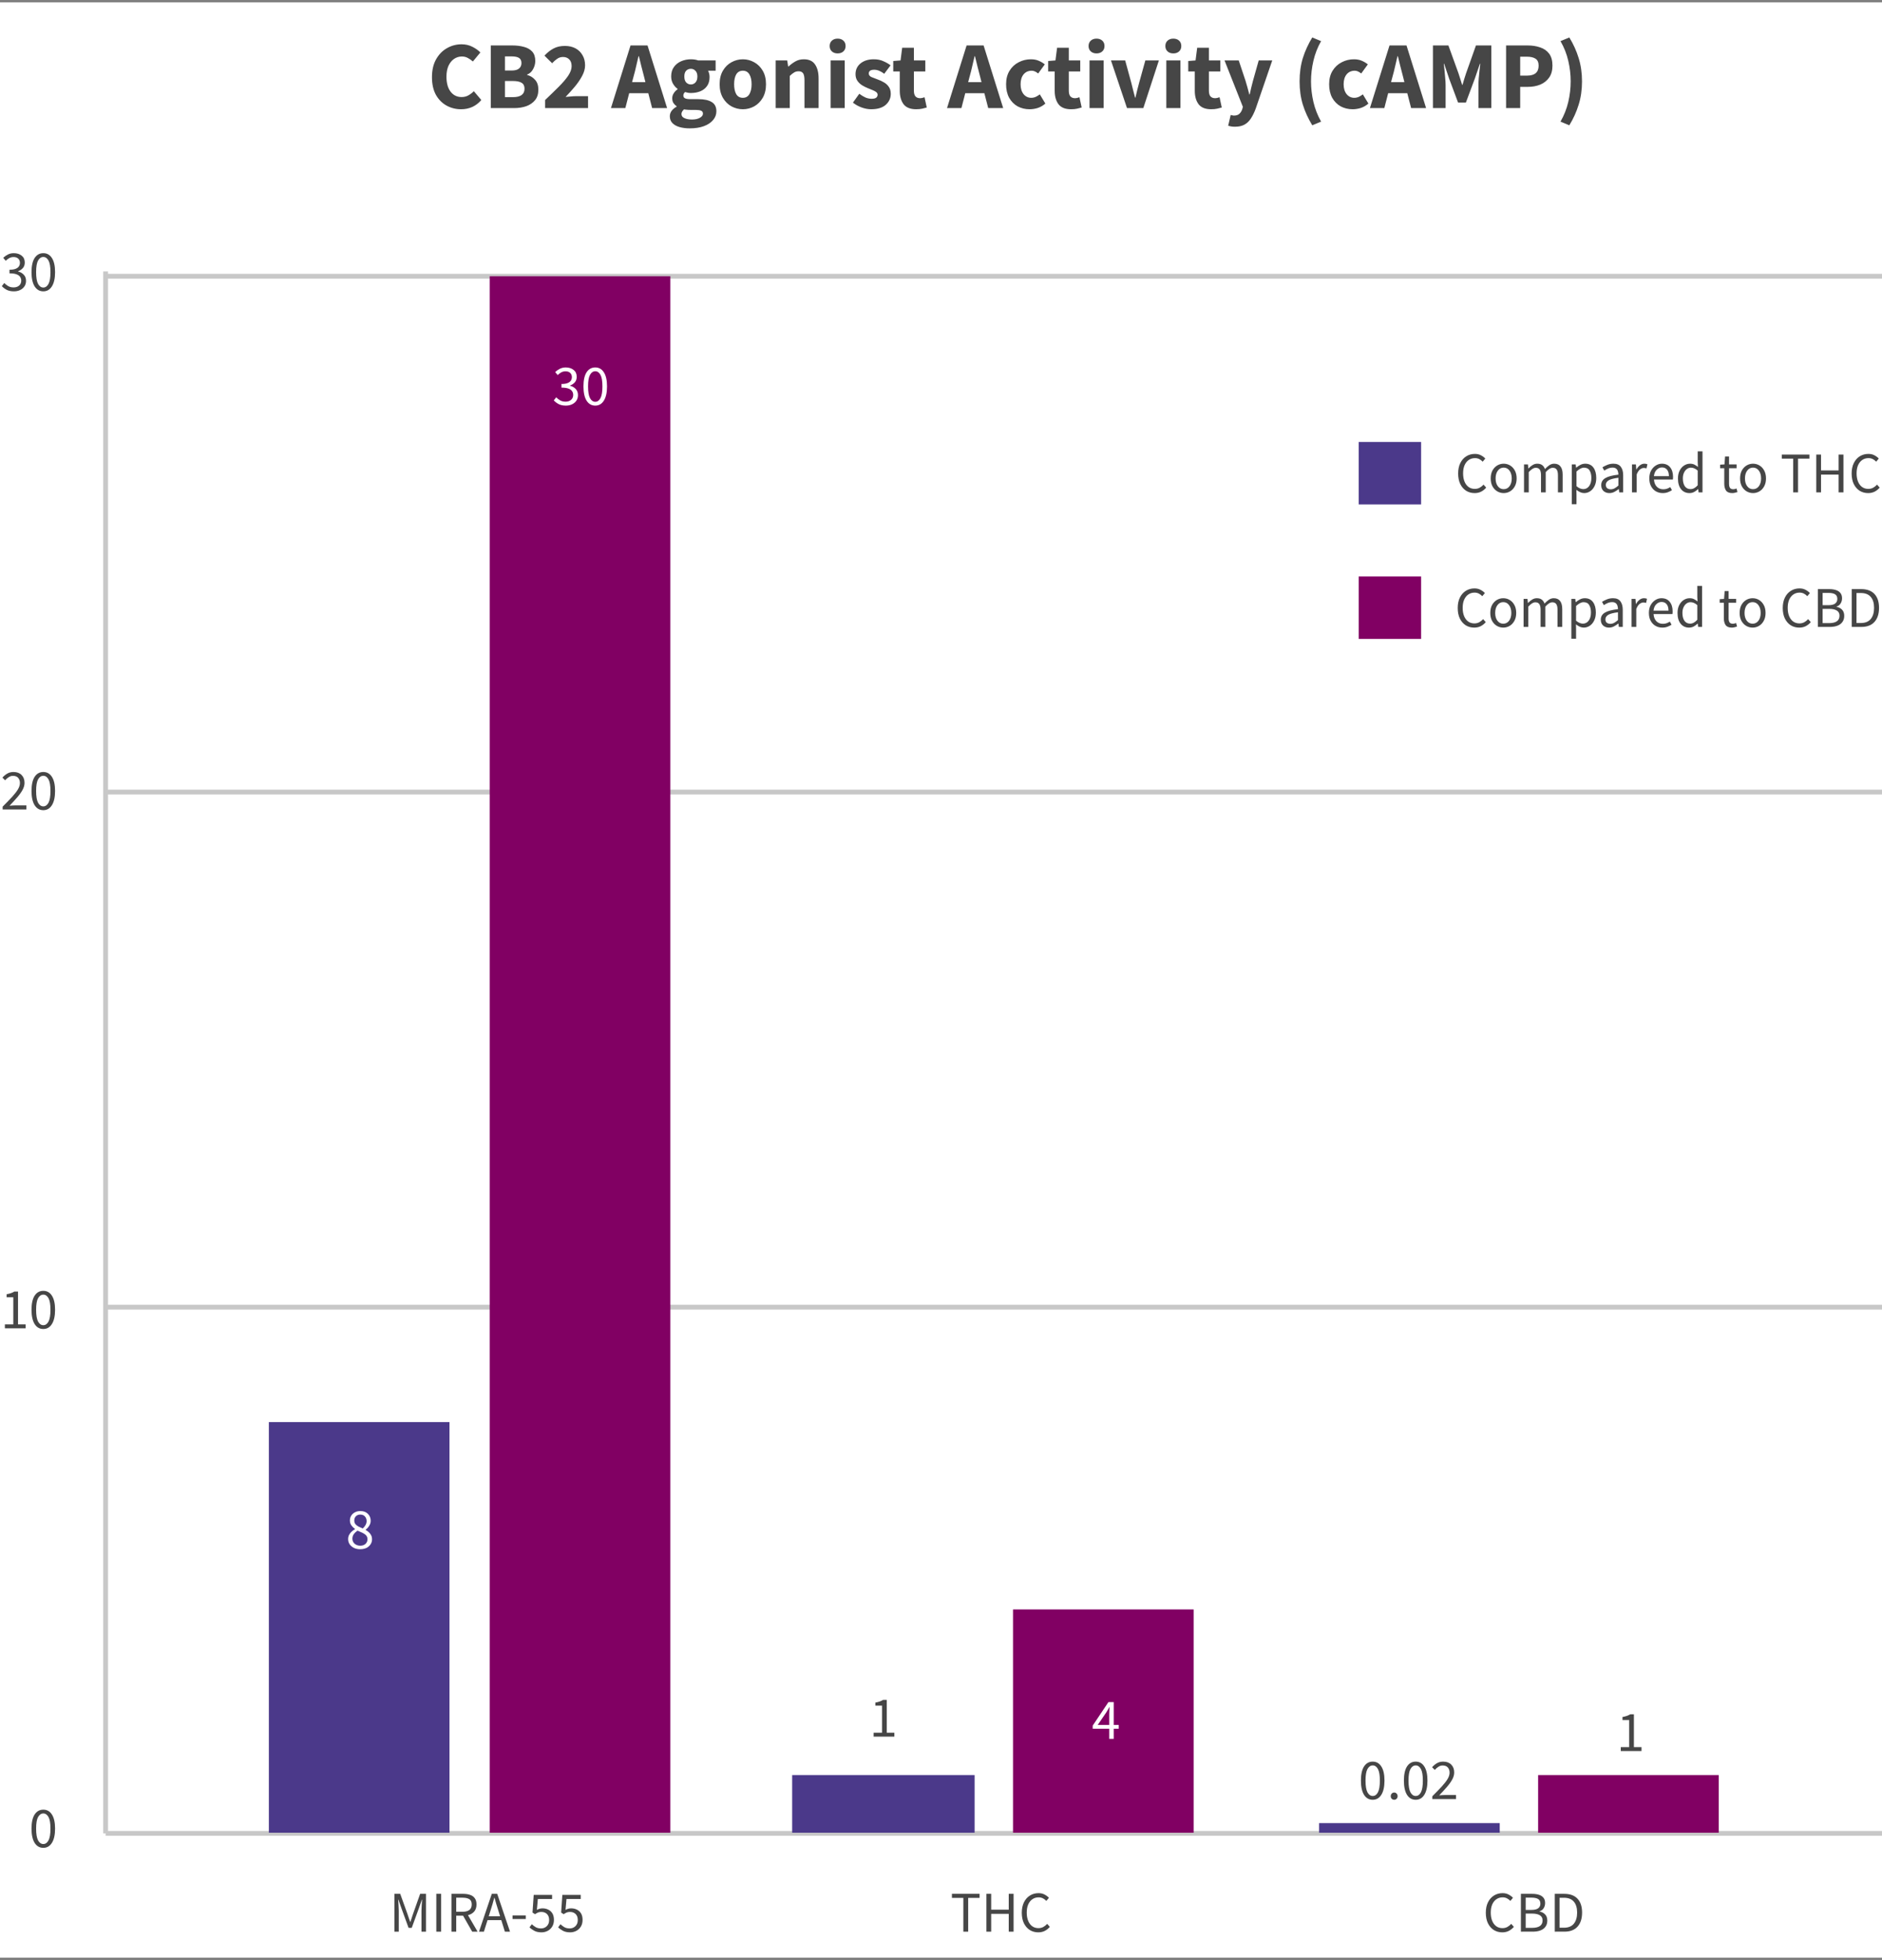
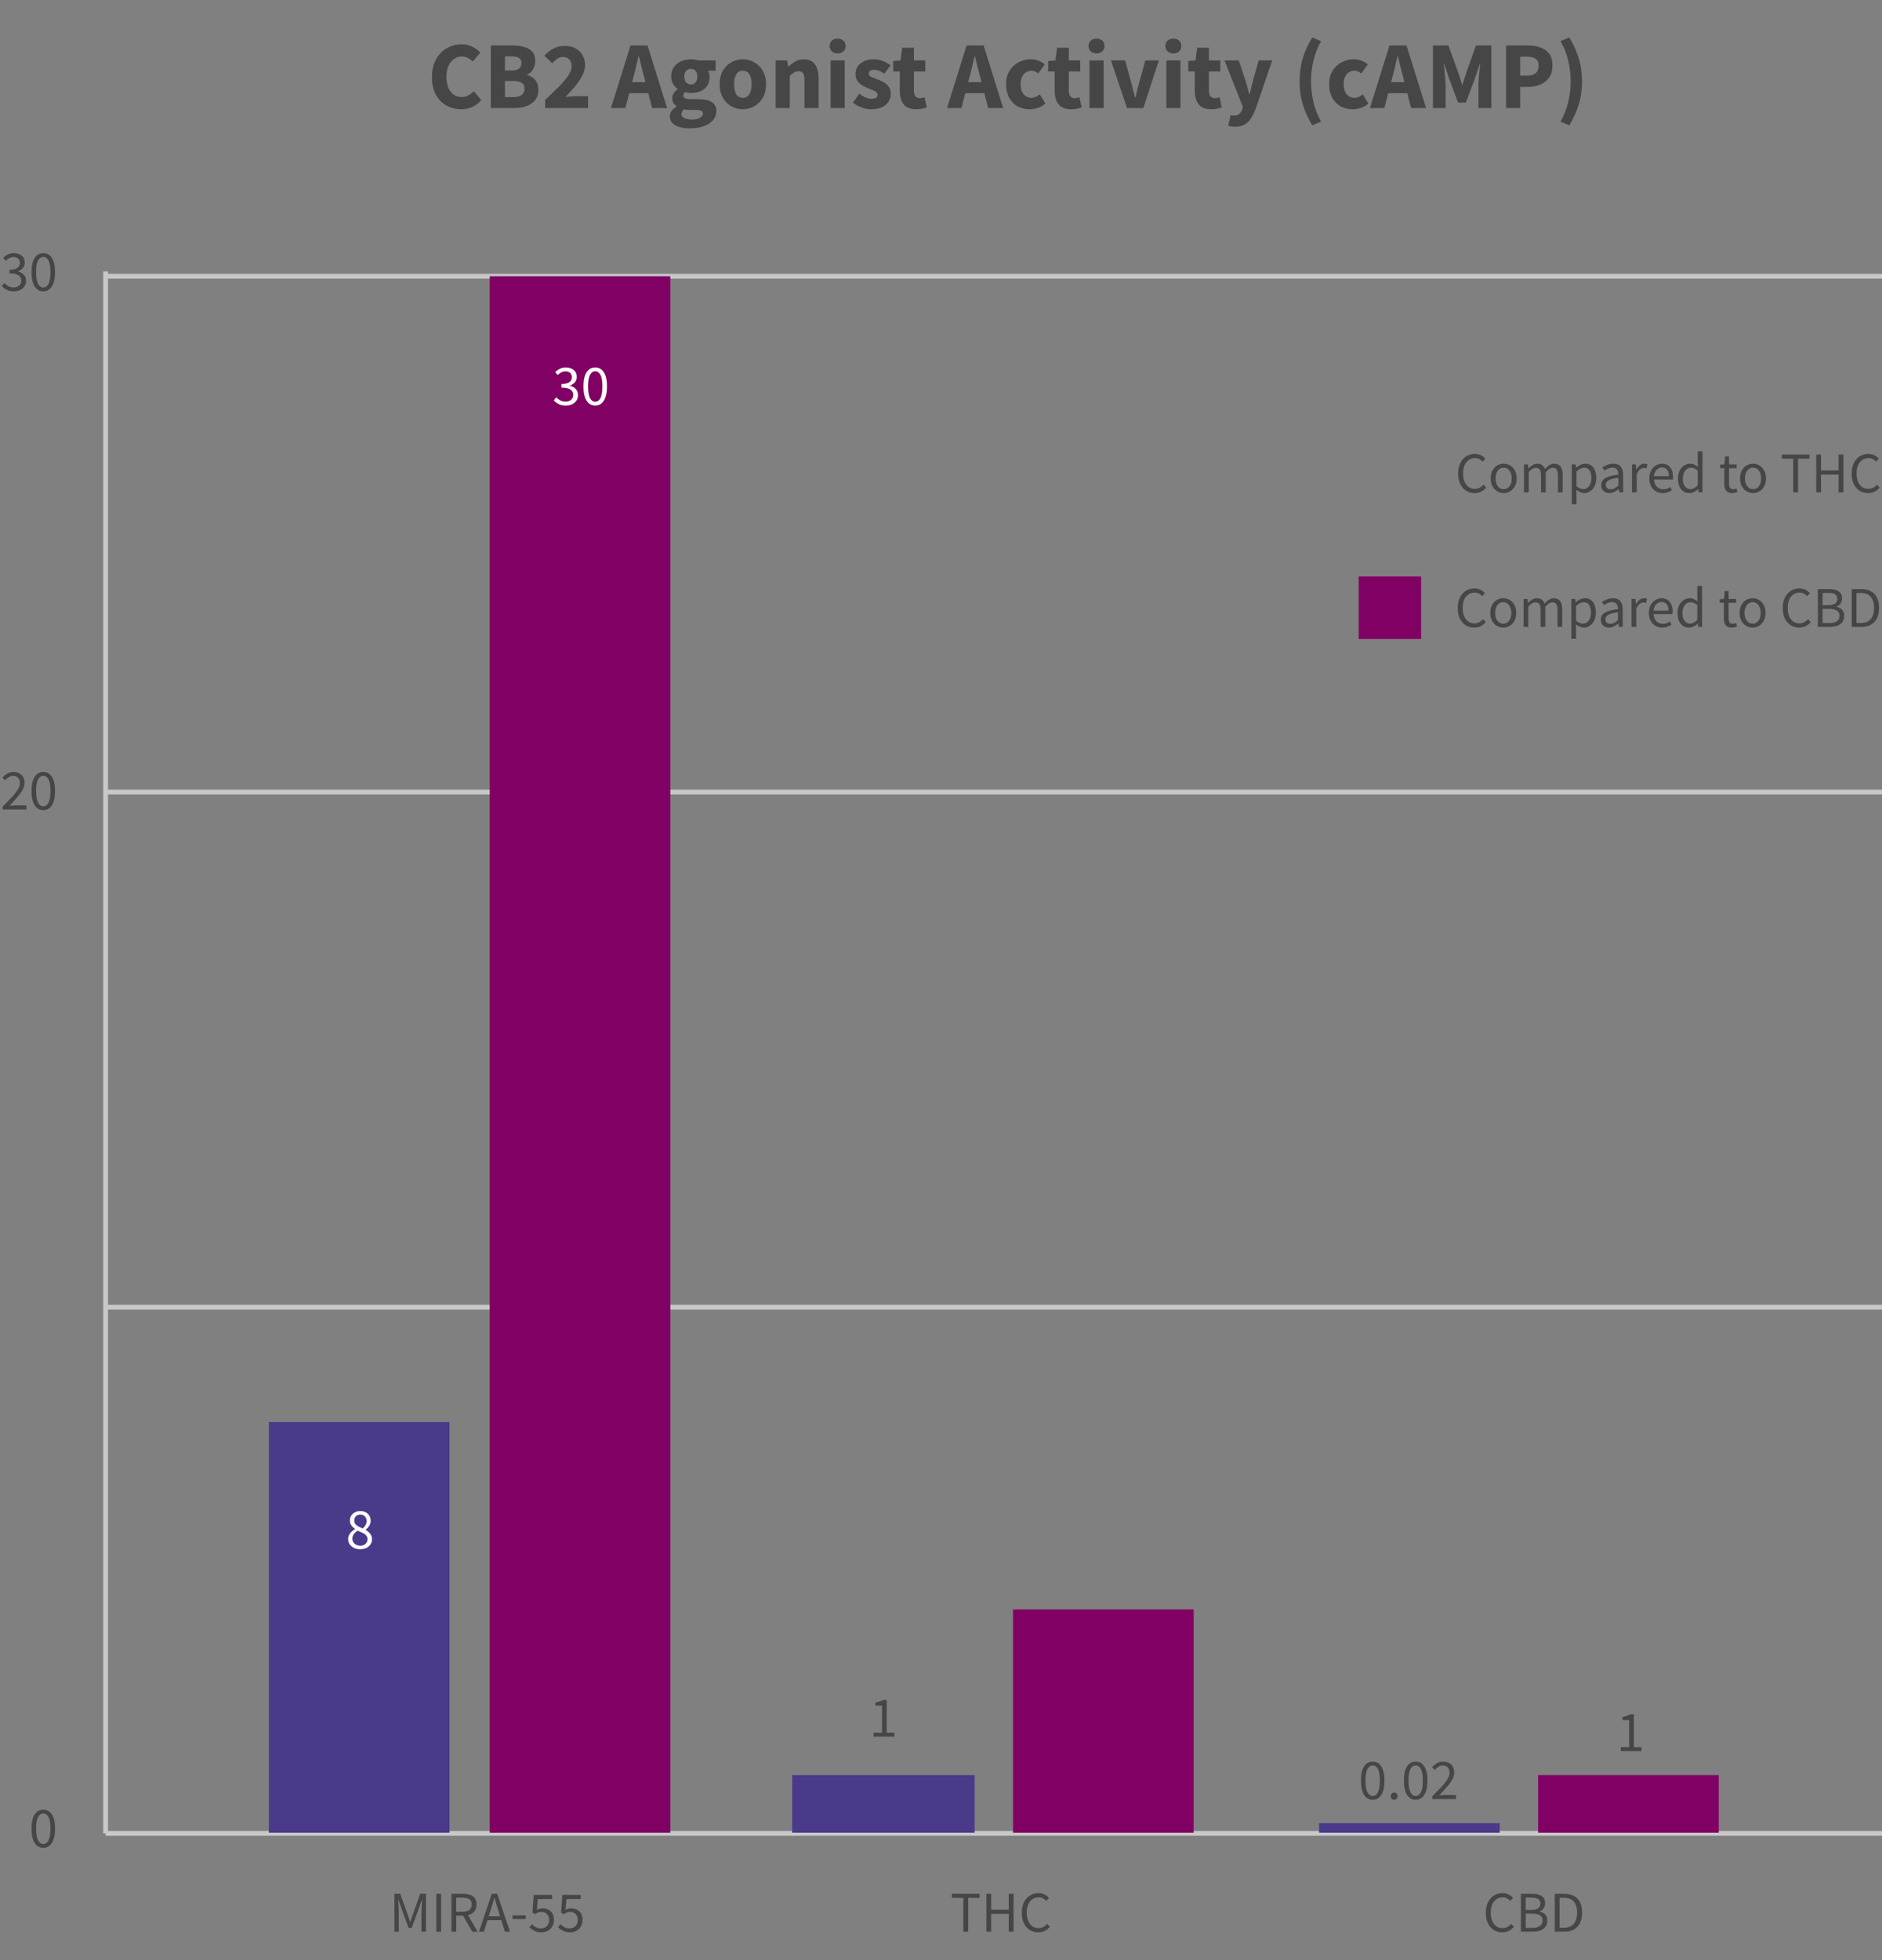
<svg xmlns="http://www.w3.org/2000/svg" fill="none" height="408" viewBox="0 0 392 408" width="392">
  <rect x="0" y="0" width="392" height="408" fill="#808080" stroke="none" />
-   <path d="m0 .5h392v407h-392z" fill="#fff" />
  <path d="m22 381.634h370" stroke="#c8c8c8" />
  <path d="m22 272.103h370" stroke="#c8c8c8" />
  <path d="m22 164.878h370" stroke="#c8c8c8" />
  <path d="m22 57.5h370" stroke="#c8c8c8" />
  <path d="m22 56.5v325.134" stroke="#c8c8c8" />
  <g fill="#464646">
    <path d="m96.033 22.74c-1.093 0-2.1-.253-3.02-.76s-1.66-1.253-2.22-2.24c-.547-1-.82-2.227-.82-3.68 0-1.44.28-2.667.84-3.68.573-1.027 1.327-1.807 2.26-2.34.947-.547 1.967-.82 3.06-.82.84 0 1.593.173 2.26.52.667.333 1.22.727 1.66 1.18l-1.56 1.88c-.333-.307-.687-.553-1.06-.74-.36-.2-.773-.3-1.24-.3-.587 0-1.127.167-1.62.5-.48.333-.867.813-1.16 1.44-.28.627-.42 1.38-.42 2.26 0 1.333.287 2.373.86 3.12.573.747 1.34 1.12 2.3 1.12.533 0 1.007-.12 1.42-.36.427-.24.8-.527 1.12-.86l1.56 1.84c-1.094 1.28-2.5 1.92-4.22 1.92zm6.2-.24v-13.04h4.46c.907 0 1.72.1 2.44.3.72.187 1.294.513 1.72.98.427.467.64 1.12.64 1.96 0 .573-.153 1.14-.46 1.7-.293.547-.706.92-1.24 1.12v.08c.667.173 1.22.513 1.66 1.02.454.493.68 1.173.68 2.04 0 .893-.226 1.62-.68 2.18-.453.56-1.06.98-1.82 1.26-.76.267-1.613.4-2.56.4zm2.94-7.82h1.38c.72 0 1.24-.14 1.56-.42.334-.28.5-.653.5-1.12 0-.507-.166-.867-.5-1.08-.333-.213-.846-.32-1.54-.32h-1.4zm0 5.54h1.66c1.614 0 2.42-.587 2.42-1.76 0-.573-.2-.98-.6-1.22-.4-.253-1.006-.38-1.82-.38h-1.66zm8.37 2.28v-1.68c1.08-1.027 2.033-1.953 2.86-2.78.84-.84 1.493-1.607 1.96-2.3.466-.707.7-1.36.7-1.96 0-.627-.167-1.1-.5-1.42-.32-.333-.754-.5-1.3-.5-.454 0-.867.133-1.24.4-.36.253-.7.553-1.02.9l-1.6-1.58c.626-.667 1.266-1.167 1.92-1.5.653-.347 1.433-.52 2.34-.52.84 0 1.573.167 2.2.5.626.333 1.113.807 1.46 1.42.36.6.54 1.307.54 2.12 0 .707-.2 1.433-.6 2.18-.387.733-.887 1.473-1.5 2.22-.614.733-1.267 1.46-1.96 2.18.32-.04.68-.073 1.08-.1.4-.04.746-.06 1.04-.06h2.56v2.48zm18.43-6.6-.32 1.2h2.78l-.3-1.2c-.173-.653-.353-1.347-.54-2.08-.173-.733-.347-1.44-.52-2.12h-.08c-.16.693-.327 1.407-.5 2.14-.16.72-.333 1.407-.52 2.06zm-4.72 6.6 4.08-13.04h3.54l4.08 13.04h-3.12l-.8-3.1h-3.98l-.8 3.1zm16.425 4.22c-.773 0-1.473-.087-2.1-.26s-1.127-.447-1.5-.82-.56-.853-.56-1.44c0-.8.473-1.467 1.42-2v-.08c-.253-.173-.473-.393-.66-.66-.173-.267-.26-.607-.26-1.02 0-.36.107-.707.32-1.04s.48-.607.8-.82v-.08c-.347-.24-.66-.587-.94-1.04-.267-.453-.4-.967-.4-1.54 0-.8.193-1.46.58-1.98.387-.533.893-.933 1.52-1.2s1.293-.4 2-.4c.587 0 1.1.08 1.54.24h3.62v2.14h-1.58c.093.147.167.333.22.56.067.227.1.473.1.74 0 .76-.173 1.387-.52 1.88s-.813.86-1.4 1.1-1.247.36-1.98.36c-.387 0-.787-.067-1.2-.2-.24.2-.36.447-.36.74 0 .253.113.44.34.56s.613.18 1.16.18h1.6c1.227 0 2.16.2 2.8.6.653.387.98 1.027.98 1.92 0 .68-.227 1.287-.68 1.82-.453.547-1.093.973-1.92 1.28s-1.807.46-2.94.46zm.22-9.14c.387 0 .707-.14.96-.42.267-.28.4-.693.4-1.24 0-.52-.133-.913-.4-1.18-.253-.28-.573-.42-.96-.42s-.713.133-.98.4c-.253.267-.38.667-.38 1.2 0 .547.127.96.38 1.24.267.28.593.42.98.42zm.24 7.3c.667 0 1.213-.12 1.64-.36s.64-.527.64-.86c0-.307-.133-.513-.4-.62-.253-.107-.627-.16-1.12-.16h-1.02c-.333 0-.613-.013-.84-.04-.213-.013-.4-.04-.56-.08-.36.32-.54.647-.54.98 0 .373.2.653.6.84.413.2.947.3 1.6.3zm10.592-2.14c-.84 0-1.633-.2-2.38-.6-.733-.413-1.327-1.007-1.78-1.78-.453-.787-.68-1.727-.68-2.82 0-1.107.227-2.047.68-2.82s1.047-1.36 1.78-1.76c.747-.413 1.54-.62 2.38-.62s1.627.207 2.36.62c.733.4 1.327.987 1.78 1.76s.68 1.713.68 2.82c0 1.093-.227 2.033-.68 2.82-.453.773-1.047 1.367-1.78 1.78-.733.4-1.52.6-2.36.6zm0-2.38c.6 0 1.053-.253 1.36-.76.307-.52.46-1.207.46-2.06 0-.867-.153-1.553-.46-2.06s-.76-.76-1.36-.76c-.613 0-1.073.253-1.38.76-.293.507-.44 1.193-.44 2.06 0 .853.147 1.54.44 2.06.307.507.767.76 1.38.76zm6.834 2.14v-9.92h2.4l.2 1.26h.08c.426-.4.893-.747 1.4-1.04.52-.307 1.113-.46 1.78-.46 1.08 0 1.86.36 2.34 1.08.493.707.74 1.68.74 2.92v6.16h-2.94v-5.78c0-.72-.1-1.213-.3-1.48-.187-.267-.494-.4-.92-.4-.374 0-.694.087-.96.26-.267.16-.56.393-.88.7v6.7zm11.445 0v-9.92h2.94v9.92zm1.46-11.38c-.493 0-.893-.14-1.2-.42s-.46-.653-.46-1.12c0-.467.153-.84.46-1.12s.707-.42 1.2-.42.893.14 1.2.42.46.653.46 1.12c0 .467-.153.84-.46 1.12s-.707.42-1.2.42zm6.987 11.62c-.653 0-1.326-.127-2.02-.38-.68-.253-1.273-.587-1.78-1l1.32-1.84c.454.333.887.593 1.3.78.427.173.847.26 1.26.26.44 0 .76-.073.96-.22.2-.16.3-.367.3-.62 0-.227-.1-.413-.3-.56-.186-.147-.433-.28-.74-.4-.306-.133-.633-.267-.98-.4-.4-.16-.8-.36-1.2-.6-.386-.24-.713-.547-.98-.92-.266-.387-.4-.853-.4-1.4 0-.92.347-1.667 1.04-2.24.707-.573 1.627-.86 2.76-.86.76 0 1.427.133 2 .4.587.253 1.087.54 1.5.86l-1.32 1.76c-.346-.267-.693-.473-1.04-.62-.346-.147-.693-.22-1.04-.22-.76 0-1.14.26-1.14.78 0 .32.187.567.56.74.387.16.834.333 1.34.52.427.147.84.34 1.24.58.414.227.754.533 1.02.92.28.373.42.867.42 1.48 0 .893-.346 1.653-1.04 2.28-.693.613-1.706.92-3.04.92zm9.377 0c-1.227 0-2.107-.353-2.64-1.06-.52-.707-.78-1.633-.78-2.78v-4.02h-1.36v-2.18l1.52-.12.34-2.64h2.44v2.64h2.38v2.3h-2.38v3.98c0 .56.113.967.34 1.22.24.24.553.36.94.36.16 0 .32-.02.48-.06.173-.04.327-.087.46-.14l.46 2.14c-.253.08-.567.16-.94.24-.36.08-.78.12-1.26.12zm11.14-6.84-.32 1.2h2.78l-.3-1.2c-.173-.653-.353-1.347-.54-2.08-.173-.733-.347-1.44-.52-2.12h-.08c-.16.693-.327 1.407-.5 2.14-.16.72-.333 1.407-.52 2.06zm-4.72 6.6 4.08-13.04h3.54l4.08 13.04h-3.12l-.8-3.1h-3.98l-.8 3.1zm17.205.24c-.92 0-1.753-.2-2.5-.6-.733-.413-1.32-1.007-1.76-1.78-.427-.787-.64-1.727-.64-2.82 0-1.107.24-2.047.72-2.82s1.113-1.36 1.9-1.76c.787-.413 1.633-.62 2.54-.62.613 0 1.153.1 1.62.3.48.2.907.453 1.28.76l-1.38 1.9c-.467-.387-.913-.58-1.34-.58-.707 0-1.273.253-1.7.76-.413.507-.62 1.193-.62 2.06 0 .853.207 1.54.62 2.06.427.507.96.76 1.6.76.32 0 .633-.067.94-.2.307-.147.587-.32.84-.52l1.16 1.92c-.493.427-1.027.733-1.6.92-.573.173-1.133.26-1.68.26zm8.641 0c-1.227 0-2.107-.353-2.64-1.06-.52-.707-.78-1.633-.78-2.78v-4.02h-1.36v-2.18l1.52-.12.34-2.64h2.44v2.64h2.38v2.3h-2.38v3.98c0 .56.113.967.34 1.22.24.24.553.36.94.36.16 0 .32-.02.48-.06.173-.04.326-.087.46-.14l.46 2.14c-.254.08-.567.16-.94.24-.36.08-.78.12-1.26.12zm3.836-.24v-9.92h2.94v9.92zm1.46-11.38c-.494 0-.894-.14-1.2-.42-.307-.28-.46-.653-.46-1.12 0-.467.153-.84.46-1.12.306-.28.706-.42 1.2-.42.493 0 .893.14 1.2.42.306.28.46.653.46 1.12 0 .467-.154.84-.46 1.12-.307.28-.707.42-1.2.42zm6.347 11.38-3.34-9.92h2.96l1.28 4.68c.133.493.26 1 .38 1.52.133.507.267 1.02.4 1.54h.08c.12-.52.24-1.033.36-1.54.133-.52.267-1.027.4-1.52l1.3-4.68h2.82l-3.24 9.92zm8.189 0v-9.92h2.94v9.92zm1.46-11.38c-.493 0-.893-.14-1.2-.42s-.46-.653-.46-1.12c0-.467.153-.84.46-1.12s.707-.42 1.2-.42.893.14 1.2.42.46.653.46 1.12c0 .467-.153.84-.46 1.12s-.707.42-1.2.42zm7.887 11.62c-1.226 0-2.106-.353-2.64-1.06-.52-.707-.78-1.633-.78-2.78v-4.02h-1.36v-2.18l1.52-.12.34-2.64h2.44v2.64h2.38v2.3h-2.38v3.98c0 .56.114.967.34 1.22.24.24.554.36.94.36.16 0 .32-.02.48-.06.174-.04.327-.087.46-.14l.46 2.14c-.253.08-.566.16-.94.24-.36.08-.78.12-1.26.12zm4.936 3.64c-.293 0-.553-.02-.78-.06-.213-.04-.42-.087-.62-.14l.52-2.24c.094.013.2.033.32.06.12.04.234.06.34.06.494 0 .874-.12 1.14-.36.267-.24.467-.553.6-.94l.14-.52-3.82-9.66h2.96l1.42 4.26c.147.453.28.913.4 1.38s.247.947.38 1.44h.08c.107-.467.214-.933.32-1.4.12-.48.24-.953.36-1.42l1.2-4.26h2.82l-3.44 10.02c-.306.827-.646 1.52-1.02 2.08-.373.573-.826 1-1.36 1.28-.52.28-1.173.42-1.96.42zm16.114-.3c-.84-1.373-1.493-2.8-1.96-4.28-.453-1.48-.68-3.1-.68-4.86s.227-3.38.68-4.86c.467-1.48 1.12-2.907 1.96-4.28l1.84.76c-.733 1.293-1.267 2.66-1.6 4.1-.333 1.427-.5 2.853-.5 4.28 0 1.413.167 2.84.5 4.28.333 1.427.867 2.793 1.6 4.1zm8.415-3.34c-.92 0-1.753-.2-2.5-.6-.733-.413-1.32-1.007-1.76-1.78-.427-.787-.64-1.727-.64-2.82 0-1.107.24-2.047.72-2.82s1.113-1.36 1.9-1.76c.787-.413 1.633-.62 2.54-.62.613 0 1.153.1 1.62.3.48.2.907.453 1.28.76l-1.38 1.9c-.467-.387-.913-.58-1.34-.58-.707 0-1.273.253-1.7.76-.413.507-.62 1.193-.62 2.06 0 .853.207 1.54.62 2.06.427.507.96.76 1.6.76.32 0 .633-.067.94-.2.307-.147.587-.32.84-.52l1.16 1.92c-.493.427-1.027.733-1.6.92-.573.173-1.133.26-1.68.26zm8.316-6.84-.32 1.2h2.78l-.3-1.2c-.173-.653-.353-1.347-.54-2.08-.173-.733-.347-1.44-.52-2.12h-.08c-.16.693-.327 1.407-.5 2.14-.16.72-.333 1.407-.52 2.06zm-4.72 6.6 4.08-13.04h3.54l4.08 13.04h-3.12l-.8-3.1h-3.98l-.8 3.1zm13.125 0v-13.04h3.22l2.1 5.8c.133.373.26.767.38 1.18s.246.82.38 1.22h.08c.133-.4.253-.807.36-1.22.12-.413.246-.807.38-1.18l2.06-5.8h3.2v13.04h-2.68v-4.78c0-.427.02-.9.06-1.42.053-.533.106-1.067.16-1.6.066-.533.12-1.007.16-1.42h-.08l-1.06 3.1-1.86 4.98h-1.62l-1.86-4.98-1.04-3.1h-.08c.053.413.106.887.16 1.42.053.533.1 1.067.14 1.6.053.52.08.993.08 1.42v4.78zm15.234 0v-13.04h4.48c.96 0 1.827.133 2.6.4.787.253 1.414.687 1.88 1.3.467.613.7 1.447.7 2.5 0 1.013-.233 1.847-.7 2.5-.466.653-1.086 1.14-1.86 1.46-.773.307-1.62.46-2.54.46h-1.62v4.42zm2.94-6.76h1.44c1.6 0 2.4-.693 2.4-2.08 0-.68-.213-1.16-.64-1.44-.426-.28-1.04-.42-1.84-.42h-1.36zm10.234 10.34-1.84-.76c.747-1.307 1.287-2.673 1.62-4.1.334-1.44.5-2.867.5-4.28 0-1.427-.166-2.853-.5-4.28-.333-1.44-.873-2.807-1.62-4.1l1.84-.76c.84 1.373 1.487 2.8 1.94 4.28.467 1.48.7 3.1.7 4.86s-.233 3.38-.7 4.86c-.453 1.48-1.1 2.907-1.94 4.28z" />
    <path d="m9.023 384.644c-.768 0-1.372-.344-1.812-1.032-.432-.696-.648-1.684-.648-2.964 0-1.288.216-2.268.648-2.94.44-.672 1.044-1.008 1.812-1.008.76 0 1.356.336 1.788 1.008.44.672.66 1.652.66 2.94 0 1.28-.22 2.268-.66 2.964-.432.688-1.028 1.032-1.788 1.032zm0-.792c.448 0 .808-.252 1.08-.756.272-.512.408-1.328.408-2.448s-.136-1.924-.408-2.412c-.272-.496-.632-.744-1.08-.744s-.812.248-1.092.744c-.272.488-.408 1.292-.408 2.412s.136 1.936.408 2.448c.28.504.644.756 1.092.756z" />
-     <path d="m1.018 276.5v-.816h1.752v-5.64h-1.392v-.636c.352-.064.656-.14.912-.228.264-.096.5-.208.708-.336h.756v6.84h1.584v.816zm8.005.144c-.768 0-1.372-.344-1.812-1.032-.432-.696-.648-1.684-.648-2.964 0-1.288.216-2.268.648-2.94.44-.672 1.044-1.008 1.812-1.008.76 0 1.356.336 1.788 1.008.44.672.66 1.652.66 2.94 0 1.28-.22 2.268-.66 2.964-.432.688-1.028 1.032-1.788 1.032zm0-.792c.448 0 .808-.252 1.08-.756.272-.512.408-1.328.408-2.448s-.136-1.924-.408-2.412c-.272-.496-.632-.744-1.08-.744s-.812.248-1.092.744c-.272.488-.408 1.292-.408 2.412s.136 1.936.408 2.448c.28.504.644.756 1.092.756z" />
    <path d="m.55 168.5v-.588c.768-.768 1.42-1.44 1.956-2.016.536-.584.944-1.108 1.224-1.572.28-.472.42-.912.42-1.32 0-.44-.12-.8-.36-1.08s-.604-.42-1.092-.42c-.32 0-.616.092-.888.276-.272.176-.52.392-.744.648l-.564-.564c.32-.352.66-.632 1.02-.84.368-.216.8-.324 1.296-.324.712 0 1.272.208 1.68.624.408.408.612.952.612 1.632 0 .48-.136.968-.408 1.464-.264.488-.632 1.004-1.104 1.548-.464.536-1 1.12-1.608 1.752.208-.016.424-.032.648-.048s.436-.024.636-.024h2.22v.852zm8.473.144c-.768 0-1.372-.344-1.812-1.032-.432-.696-.648-1.684-.648-2.964 0-1.288.216-2.268.648-2.94.44-.672 1.044-1.008 1.812-1.008.76 0 1.356.336 1.788 1.008.44.672.66 1.652.66 2.94 0 1.28-.22 2.268-.66 2.964-.432.688-1.028 1.032-1.788 1.032zm0-.792c.448 0 .808-.252 1.08-.756.272-.512.408-1.328.408-2.448s-.136-1.924-.408-2.412c-.272-.496-.632-.744-1.08-.744s-.812.248-1.092.744c-.272.488-.408 1.292-.408 2.412s.136 1.936.408 2.448c.28.504.644.756 1.092.756z" />
    <path d="m2.902 60.644c-.608 0-1.116-.108-1.524-.324-.408-.224-.74-.476-.996-.756l.504-.648c.232.24.504.452.816.636s.692.276 1.14.276c.464 0 .844-.128 1.14-.384s.444-.596.444-1.02c0-.304-.08-.568-.24-.792-.152-.232-.408-.412-.768-.54-.352-.128-.832-.192-1.44-.192v-.756c.544 0 .972-.064 1.284-.192.32-.128.548-.3.684-.516s.204-.456.204-.72c0-.376-.12-.672-.36-.888-.232-.216-.552-.324-.96-.324-.32 0-.616.072-.888.216-.264.144-.512.332-.744.564l-.528-.624c.296-.28.624-.508.984-.684.36-.184.764-.276 1.212-.276.664 0 1.212.172 1.644.516.432.336.648.812.648 1.428 0 .464-.128.844-.384 1.14s-.592.524-1.008.684v.048c.464.104.856.324 1.176.66.32.328.48.756.48 1.284 0 .448-.112.836-.336 1.164s-.528.58-.912.756c-.376.176-.8.264-1.272.264zm6.121 0c-.768 0-1.372-.344-1.812-1.032-.432-.696-.648-1.684-.648-2.964 0-1.288.216-2.268.648-2.94.44-.672 1.044-1.008 1.812-1.008.76 0 1.356.336 1.788 1.008.44.672.66 1.652.66 2.94 0 1.28-.22 2.268-.66 2.964-.432.688-1.028 1.032-1.788 1.032zm0-.792c.448 0 .808-.252 1.08-.756.272-.512.408-1.328.408-2.448s-.136-1.924-.408-2.412c-.272-.496-.632-.744-1.08-.744s-.812.248-1.092.744c-.272.488-.408 1.292-.408 2.412s.136 1.936.408 2.448c.28.504.644.756 1.092.756z" />
    <path d="m82.16 402.093v-7.872h1.2l1.512 4.2c.096.272.188.548.276.828.096.272.192.544.288.816h.048c.096-.272.184-.544.264-.816.088-.28.18-.556.276-.828l1.488-4.2h1.212v7.872h-.936v-4.332c0-.352.016-.74.048-1.164.032-.432.06-.82.084-1.164h-.048l-.624 1.788-1.488 4.08h-.66l-1.488-4.08-.624-1.788h-.048c.024.344.048.732.072 1.164.032.424.048.812.048 1.164v4.332zm8.719 0v-7.872h.996v7.872zm3.152 0v-7.872h2.46c.536 0 1.012.072 1.428.216.416.136.74.368.972.696.24.32.36.752.36 1.296 0 .608-.16 1.1-.48 1.476-.32.368-.752.62-1.296.756l2.004 3.432h-1.128l-1.896-3.324h-1.428v3.324zm.996-4.14h1.32c.616 0 1.088-.124 1.416-.372.328-.256.492-.64.492-1.152 0-.52-.164-.884-.492-1.092s-.8-.312-1.416-.312h-1.32zm7.145-.264-.372 1.2h2.364l-.372-1.2c-.144-.44-.28-.876-.408-1.308-.128-.44-.256-.888-.384-1.344h-.048c-.12.456-.244.904-.372 1.344-.128.432-.264.868-.408 1.308zm-2.4 4.404 2.664-7.872h1.128l2.664 7.872h-1.068l-.744-2.4h-2.868l-.756 2.4zm6.984-2.628v-.756h2.76v.756zm6.042 2.772c-.608 0-1.112-.108-1.512-.324s-.732-.456-.996-.72l.48-.648c.232.224.5.428.804.612.304.176.68.264 1.128.264.472 0 .868-.156 1.188-.468.328-.32.492-.748.492-1.284 0-.528-.148-.94-.444-1.236s-.692-.444-1.188-.444c-.264 0-.492.04-.684.12-.184.08-.392.196-.624.348l-.528-.336.252-3.684h3.828v.852h-2.964l-.204 2.268c.184-.096.368-.172.552-.228s.392-.084.624-.084c.44 0 .836.088 1.188.264.36.168.648.428.864.78s.324.804.324 1.356-.124 1.024-.372 1.416c-.24.384-.556.676-.948.876s-.812.3-1.26.3zm5.965 0c-.608 0-1.112-.108-1.512-.324s-.732-.456-.996-.72l.48-.648c.232.224.5.428.804.612.304.176.68.264 1.128.264.472 0 .868-.156 1.188-.468.328-.32.492-.748.492-1.284 0-.528-.148-.94-.444-1.236s-.692-.444-1.188-.444c-.264 0-.492.04-.684.12-.184.08-.392.196-.624.348l-.528-.336.252-3.684h3.828v.852h-2.964l-.204 2.268c.184-.096.368-.172.552-.228s.392-.084.624-.084c.44 0 .836.088 1.188.264.36.168.648.428.864.78s.324.804.324 1.356-.124 1.024-.372 1.416c-.24.384-.556.676-.948.876s-.812.3-1.26.3z" />
    <path d="m200.653 402.093v-7.032h-2.376v-.84h5.76v.84h-2.376v7.032zm4.802 0v-7.872h.996v3.3h3.66v-3.3h1.008v7.872h-1.008v-3.708h-3.66v3.708zm10.804.144c-.656 0-1.244-.16-1.764-.48-.512-.328-.92-.796-1.224-1.404-.296-.608-.444-1.34-.444-2.196 0-.848.152-1.576.456-2.184s.72-1.076 1.248-1.404 1.124-.492 1.788-.492c.48 0 .904.1 1.272.3.368.192.664.416.888.672l-.54.648c-.208-.224-.444-.404-.708-.54s-.564-.204-.9-.204c-.496 0-.932.132-1.308.396-.368.256-.656.62-.864 1.092-.2.472-.3 1.036-.3 1.692s.1 1.228.3 1.716c.2.48.48.852.84 1.116.368.264.8.396 1.296.396.376 0 .712-.08 1.008-.24s.568-.376.816-.648l.552.624c-.312.36-.664.64-1.056.84s-.844.3-1.356.3z" />
    <path d="m312.91 402.237c-.656 0-1.244-.16-1.764-.48-.512-.328-.92-.796-1.224-1.404-.296-.608-.444-1.34-.444-2.196 0-.848.152-1.576.456-2.184s.72-1.076 1.248-1.404 1.124-.492 1.788-.492c.48 0 .904.1 1.272.3.368.192.664.416.888.672l-.54.648c-.208-.224-.444-.404-.708-.54s-.564-.204-.9-.204c-.496 0-.932.132-1.308.396-.368.256-.656.62-.864 1.092-.2.472-.3 1.036-.3 1.692s.1 1.228.3 1.716c.2.48.48.852.84 1.116.368.264.8.396 1.296.396.376 0 .712-.08 1.008-.24s.568-.376.816-.648l.552.624c-.312.36-.664.64-1.056.84s-.844.3-1.356.3zm3.879-.144v-7.872h2.34c.536 0 1.004.064 1.404.192.408.128.724.332.948.612.232.28.348.652.348 1.116 0 .392-.1.748-.3 1.068-.192.312-.476.528-.852.648v.048c.472.088.856.288 1.152.6.304.312.456.74.456 1.284 0 .512-.128.94-.384 1.284-.248.344-.596.6-1.044.768s-.968.252-1.56.252zm.996-4.524h1.164c.672 0 1.156-.116 1.452-.348s.444-.548.444-.948c0-.456-.156-.78-.468-.972-.304-.192-.764-.288-1.38-.288h-1.212zm0 3.732h1.368c.68 0 1.208-.124 1.584-.372.376-.256.564-.648.564-1.176 0-.488-.188-.844-.564-1.068-.368-.232-.896-.348-1.584-.348h-1.368zm6.059.792v-7.872h1.968c1.216 0 2.14.34 2.772 1.02.632.672.948 1.632.948 2.88 0 1.256-.316 2.232-.948 2.928-.624.696-1.532 1.044-2.724 1.044zm.996-.816h.9c.92 0 1.608-.276 2.064-.828.464-.56.696-1.336.696-2.328s-.232-1.752-.696-2.28c-.456-.536-1.144-.804-2.064-.804h-.9z" />
  </g>
  <path d="m93.623 296.021h-37.623v85.479h37.623z" fill="#4b398a" />
  <path d="m75.018 322.486c-.48 0-.908-.088-1.284-.264-.376-.184-.676-.436-.9-.756-.216-.32-.324-.68-.324-1.08 0-.336.068-.632.204-.888.144-.264.324-.492.54-.684.224-.2.456-.364.696-.492v-.048c-.28-.2-.528-.444-.744-.732s-.324-.632-.324-1.032c0-.392.096-.736.288-1.032s.452-.524.78-.684c.328-.168.696-.252 1.104-.252.664 0 1.188.192 1.572.576.392.384.588.872.588 1.464 0 .264-.056.516-.168.756-.112.232-.248.444-.408.636-.16.184-.32.336-.48.456v.048c.232.128.448.28.648.456s.364.388.492.636c.128.24.192.532.192.876 0 .376-.104.72-.312 1.032-.2.312-.488.56-.864.744-.368.176-.8.264-1.296.264zm.54-4.32c.256-.232.452-.476.588-.732.144-.256.216-.524.216-.804 0-.376-.116-.696-.348-.96s-.56-.396-.984-.396c-.352 0-.648.112-.888.336-.232.224-.348.524-.348.9 0 .304.08.556.24.756.168.2.388.372.66.516.272.136.56.264.864.384zm-.516 3.588c.448 0 .808-.124 1.08-.372.28-.256.42-.58.42-.972 0-.328-.096-.596-.288-.804s-.448-.388-.768-.54c-.312-.152-.652-.3-1.02-.444-.304.2-.56.44-.768.72-.2.28-.3.596-.3.948 0 .424.156.776.468 1.056.32.272.712.408 1.176.408z" fill="#fff" />
  <path d="m139.623 57.5h-37.623v324h37.623z" fill="#810063" />
  <path d="m117.867 84.431c-.608 0-1.116-.108-1.524-.324-.408-.224-.74-.476-.996-.756l.504-.648c.232.24.504.452.816.636s.692.276 1.14.276c.464 0 .844-.128 1.14-.384s.444-.596.444-1.02c0-.304-.08-.568-.24-.792-.152-.232-.408-.412-.768-.54-.352-.128-.832-.192-1.44-.192v-.756c.544 0 .972-.064 1.284-.192.32-.128.548-.3.684-.516s.204-.456.204-.72c0-.376-.12-.672-.36-.888-.232-.216-.552-.324-.96-.324-.32 0-.616.072-.888.216-.264.144-.512.332-.744.564l-.528-.624c.296-.28.624-.508.984-.684.36-.184.764-.276 1.212-.276.664 0 1.212.172 1.644.516.432.336.648.812.648 1.428 0 .464-.128.844-.384 1.14s-.592.524-1.008.684v.048c.464.104.856.324 1.176.66.32.328.48.756.48 1.284 0 .448-.112.836-.336 1.164s-.528.58-.912.756c-.376.176-.8.264-1.272.264zm6.121 0c-.768 0-1.372-.344-1.812-1.032-.432-.696-.648-1.684-.648-2.964 0-1.288.216-2.268.648-2.94.44-.672 1.044-1.008 1.812-1.008.76 0 1.356.336 1.788 1.008.44.672.66 1.652.66 2.94 0 1.28-.22 2.268-.66 2.964-.432.688-1.028 1.032-1.788 1.032zm0-.792c.448 0 .808-.252 1.08-.756.272-.512.408-1.328.408-2.448s-.136-1.924-.408-2.412c-.272-.496-.632-.744-1.08-.744s-.812.248-1.092.744c-.272.488-.408 1.292-.408 2.412s.136 1.936.408 2.448c.28.504.644.756 1.092.756z" fill="#fff" />
  <path d="m203 369.5h-38v12h38z" fill="#4b398a" />
  <path d="m181.966 361.5v-.816h1.752v-5.64h-1.392v-.636c.352-.064.656-.14.912-.228.264-.096.5-.208.708-.336h.756v6.84h1.584v.816z" fill="#464646" />
  <path d="m248.623 335.021h-37.623v46.479h37.623z" fill="#810063" />
-   <path d="m228.643 359.06h2.4v-2.22c0-.208.008-.456.024-.744s.028-.532.036-.732h-.048c-.096.184-.196.364-.3.54s-.212.356-.324.54zm2.4 2.904v-2.112h-3.444v-.648l3.276-4.896h1.104v4.752h1.044v.792h-1.044v2.112z" fill="#fff" />
  <path d="m312.377 381.5h-37.623v-2h37.623z" fill="#4b398a" />
  <path d="m285.924 374.644c-.768 0-1.372-.344-1.812-1.032-.432-.696-.648-1.684-.648-2.964 0-1.288.216-2.268.648-2.94.44-.672 1.044-1.008 1.812-1.008.76 0 1.356.336 1.788 1.008.44.672.66 1.652.66 2.94 0 1.28-.22 2.268-.66 2.964-.432.688-1.028 1.032-1.788 1.032zm0-.792c.448 0 .808-.252 1.08-.756.272-.512.408-1.328.408-2.448s-.136-1.924-.408-2.412c-.272-.496-.632-.744-1.08-.744s-.812.248-1.092.744c-.272.488-.408 1.292-.408 2.412s.136 1.936.408 2.448c.28.504.644.756 1.092.756zm4.476.792c-.2 0-.372-.068-.516-.204-.136-.144-.204-.324-.204-.54 0-.232.068-.416.204-.552.144-.144.316-.216.516-.216.192 0 .356.072.492.216.144.136.216.32.216.552 0 .216-.072.396-.216.54-.136.136-.3.204-.492.204zm4.477 0c-.768 0-1.372-.344-1.812-1.032-.432-.696-.648-1.684-.648-2.964 0-1.288.216-2.268.648-2.94.44-.672 1.044-1.008 1.812-1.008.76 0 1.356.336 1.788 1.008.44.672.66 1.652.66 2.94 0 1.28-.22 2.268-.66 2.964-.432.688-1.028 1.032-1.788 1.032zm0-.792c.448 0 .808-.252 1.08-.756.272-.512.408-1.328.408-2.448s-.136-1.924-.408-2.412c-.272-.496-.632-.744-1.08-.744s-.812.248-1.092.744c-.272.488-.408 1.292-.408 2.412s.136 1.936.408 2.448c.28.504.644.756 1.092.756zm3.457.648v-.588c.768-.768 1.42-1.44 1.956-2.016.536-.584.944-1.108 1.224-1.572.28-.472.42-.912.42-1.32 0-.44-.12-.8-.36-1.08s-.604-.42-1.092-.42c-.32 0-.616.092-.888.276-.272.176-.52.392-.744.648l-.564-.564c.32-.352.66-.632 1.02-.84.368-.216.8-.324 1.296-.324.712 0 1.272.208 1.68.624.408.408.612.952.612 1.632 0 .48-.136.968-.408 1.464-.264.488-.632 1.004-1.104 1.548-.464.536-1 1.12-1.608 1.752.208-.016.424-.032.648-.048s.436-.024.636-.024h2.22v.852z" fill="#464646" />
  <path d="m358 369.5h-37.623v12h37.623z" fill="#810063" />
  <path d="m337.589 364.5v-.816h1.752v-5.64h-1.392v-.636c.352-.064.656-.14.912-.228.264-.096.5-.208.708-.336h.756v6.84h1.584v.816z" fill="#464646" />
-   <path d="m283 92h13v13h-13z" fill="#4b398a" />
  <path d="m307.148 102.644c-.656 0-1.244-.16-1.764-.48-.512-.328-.92-.796-1.224-1.404-.296-.608-.444-1.34-.444-2.196 0-.848.152-1.576.456-2.184s.72-1.076 1.248-1.404 1.124-.492 1.788-.492c.48 0 .904.1 1.272.3.368.192.664.416.888.672l-.54.648c-.208-.224-.444-.404-.708-.54s-.564-.204-.9-.204c-.496 0-.932.132-1.308.396-.368.256-.656.62-.864 1.092-.2.472-.3 1.036-.3 1.692s.1 1.228.3 1.716c.2.48.48.852.84 1.116.368.264.8.396 1.296.396.376 0 .712-.08 1.008-.24s.568-.376.816-.648l.552.624c-.312.36-.664.64-1.056.84s-.844.3-1.356.3zm6.051 0c-.472 0-.916-.12-1.332-.36-.408-.24-.74-.588-.996-1.044-.248-.456-.372-1.004-.372-1.644 0-.656.124-1.212.372-1.668.256-.456.588-.804.996-1.044.416-.24.86-.36 1.332-.36.48 0 .924.12 1.332.36s.736.588.984 1.044c.256.456.384 1.012.384 1.668 0 .64-.128 1.188-.384 1.644-.248.456-.576.804-.984 1.044s-.852.36-1.332.36zm0-.816c.504 0 .908-.204 1.212-.612.312-.416.468-.956.468-1.62 0-.672-.156-1.216-.468-1.632-.304-.416-.708-.624-1.212-.624-.496 0-.9.208-1.212.624s-.468.96-.468 1.632c0 .664.156 1.204.468 1.62.312.408.716.612 1.212.612zm4.236.672v-5.832h.816l.084.84h.036c.256-.28.536-.512.84-.696.304-.192.628-.288.972-.288.448 0 .796.1 1.044.3.256.192.444.464.564.816.304-.328.612-.596.924-.804s.644-.312.996-.312c.6 0 1.044.196 1.332.588.296.384.444.948.444 1.692v3.696h-.984v-3.564c0-.544-.088-.94-.264-1.188s-.448-.372-.816-.372c-.432 0-.92.3-1.464.9v4.224h-.984v-3.564c0-.544-.088-.94-.264-1.188s-.452-.372-.828-.372c-.432 0-.92.3-1.464.9v4.224zm9.949 2.46v-8.292h.816l.084.672h.036c.264-.224.552-.416.864-.576.32-.16.652-.24.996-.24.752 0 1.324.272 1.716.816.392.536.588 1.256.588 2.16 0 .656-.12 1.22-.36 1.692-.232.472-.54.832-.924 1.08-.376.248-.788.372-1.236.372-.272 0-.544-.06-.816-.18-.264-.12-.532-.284-.804-.492l.024 1.02v1.968zm2.412-3.144c.48 0 .876-.204 1.188-.612.32-.416.48-.984.48-1.704 0-.64-.12-1.156-.36-1.548-.232-.4-.624-.6-1.176-.6-.248 0-.5.068-.756.204-.248.136-.516.332-.804.588v3.06c.264.224.52.384.768.48.248.088.468.132.66.132zm5.425.828c-.488 0-.896-.144-1.224-.432-.32-.296-.48-.704-.48-1.224 0-.64.284-1.128.852-1.464.576-.344 1.484-.584 2.724-.72 0-.248-.036-.484-.108-.708-.064-.224-.184-.404-.36-.54-.168-.144-.412-.216-.732-.216-.336 0-.652.064-.948.192s-.56.272-.792.432l-.384-.684c.272-.176.604-.344.996-.504.4-.168.832-.252 1.296-.252.712 0 1.228.22 1.548.66.32.432.48 1.012.48 1.74v3.576h-.816l-.084-.696h-.036c-.272.224-.572.42-.9.588-.32.168-.664.252-1.032.252zm.288-.792c.28 0 .544-.068.792-.204s.512-.328.792-.576v-1.62c-.968.12-1.648.3-2.04.54-.384.24-.576.548-.576.924 0 .328.1.568.3.72.2.144.444.216.732.216zm4.414.648v-5.832h.816l.084 1.056h.036c.2-.368.444-.66.732-.876s.596-.324.924-.324c.232 0 .44.04.624.12l-.192.864c-.096-.032-.184-.056-.264-.072s-.18-.024-.3-.024c-.248 0-.508.1-.78.3-.264.2-.496.548-.696 1.044v3.744zm6.407.144c-.52 0-.992-.12-1.416-.36-.424-.248-.76-.6-1.008-1.056s-.372-1-.372-1.632c0-.64.124-1.188.372-1.644.256-.456.584-.808.984-1.056s.82-.372 1.26-.372c.744 0 1.316.248 1.716.744.408.496.612 1.16.612 1.992 0 .104-.004.208-.012.312 0 .096-.008.18-.024.252h-3.936c.04.616.232 1.108.576 1.476.352.368.808.552 1.368.552.28 0 .536-.04.768-.12.24-.088.468-.2.684-.336l.348.648c-.248.16-.532.3-.852.42-.312.12-.668.18-1.068.18zm-1.836-3.528h3.12c0-.592-.128-1.04-.384-1.344-.248-.312-.6-.468-1.056-.468-.408 0-.776.16-1.104.48-.32.312-.512.756-.576 1.332zm7.418 3.528c-.728 0-1.312-.264-1.752-.792-.44-.536-.66-1.288-.66-2.256 0-.632.116-1.176.348-1.632.24-.464.552-.82.936-1.068.392-.248.808-.372 1.248-.372.336 0 .628.06.876.18s.5.284.756.492l-.048-.996v-2.244h.996v8.544h-.816l-.084-.684h-.036c-.224.224-.488.42-.792.588-.304.16-.628.24-.972.24zm.216-.828c.512 0 1.008-.268 1.488-.804v-3.048c-.248-.224-.488-.38-.72-.468-.224-.096-.456-.144-.696-.144-.312 0-.596.096-.852.288-.248.184-.448.444-.6.78-.152.328-.228.716-.228 1.164 0 .696.14 1.244.42 1.644.28.392.676.588 1.188.588zm8.686.828c-.624 0-1.06-.18-1.308-.54-.24-.36-.36-.828-.36-1.404v-3.228h-.864v-.744l.912-.06.12-1.632h.828v1.632h1.572v.804h-1.572v3.24c0 .36.064.64.192.84.136.192.372.288.708.288.104 0 .216-.016.336-.048l.324-.108.192.744c-.16.056-.336.104-.528.144-.184.048-.368.072-.552.072zm4.323 0c-.472 0-.916-.12-1.332-.36-.408-.24-.74-.588-.996-1.044-.248-.456-.372-1.004-.372-1.644 0-.656.124-1.212.372-1.668.256-.456.588-.804.996-1.044.416-.24.86-.36 1.332-.36.48 0 .924.12 1.332.36s.736.588.984 1.044c.256.456.384 1.012.384 1.668 0 .64-.128 1.188-.384 1.644-.248.456-.576.804-.984 1.044s-.852.36-1.332.36zm0-.816c.504 0 .908-.204 1.212-.612.312-.416.468-.956.468-1.62 0-.672-.156-1.216-.468-1.632-.304-.416-.708-.624-1.212-.624-.496 0-.9.208-1.212.624s-.468.96-.468 1.632c0 .664.156 1.204.468 1.62.312.408.716.612 1.212.612zm8.366.672v-7.032h-2.376v-.84h5.76v.84h-2.376v7.032zm4.802 0v-7.872h.996v3.3h3.66v-3.3h1.008v7.872h-1.008v-3.708h-3.66v3.708zm10.804.144c-.656 0-1.244-.16-1.764-.48-.512-.328-.92-.796-1.224-1.404-.296-.608-.444-1.34-.444-2.196 0-.848.152-1.576.456-2.184s.72-1.076 1.248-1.404 1.124-.492 1.788-.492c.48 0 .904.1 1.272.3.368.192.664.416.888.672l-.54.648c-.208-.224-.444-.404-.708-.54s-.564-.204-.9-.204c-.496 0-.932.132-1.308.396-.368.256-.656.62-.864 1.092-.2.472-.3 1.036-.3 1.692s.1 1.228.3 1.716c.2.48.48.852.84 1.116.368.264.8.396 1.296.396.376 0 .712-.08 1.008-.24s.568-.376.816-.648l.552.624c-.312.36-.664.64-1.056.84s-.844.3-1.356.3z" fill="#464646" />
  <path d="m283 120h13v13h-13z" fill="#810063" />
  <path d="m307.06 130.644c-.656 0-1.244-.16-1.764-.48-.512-.328-.92-.796-1.224-1.404-.296-.608-.444-1.34-.444-2.196 0-.848.152-1.576.456-2.184s.72-1.076 1.248-1.404 1.124-.492 1.788-.492c.48 0 .904.1 1.272.3.368.192.664.416.888.672l-.54.648c-.208-.224-.444-.404-.708-.54s-.564-.204-.9-.204c-.496 0-.932.132-1.308.396-.368.256-.656.62-.864 1.092-.2.472-.3 1.036-.3 1.692s.1 1.228.3 1.716c.2.48.48.852.84 1.116.368.264.8.396 1.296.396.376 0 .712-.08 1.008-.24s.568-.376.816-.648l.552.624c-.312.36-.664.64-1.056.84s-.844.3-1.356.3zm6.051 0c-.472 0-.916-.12-1.332-.36-.408-.24-.74-.588-.996-1.044-.248-.456-.372-1.004-.372-1.644 0-.656.124-1.212.372-1.668.256-.456.588-.804.996-1.044.416-.24.86-.36 1.332-.36.48 0 .924.12 1.332.36s.736.588.984 1.044c.256.456.384 1.012.384 1.668 0 .64-.128 1.188-.384 1.644-.248.456-.576.804-.984 1.044s-.852.36-1.332.36zm0-.816c.504 0 .908-.204 1.212-.612.312-.416.468-.956.468-1.62 0-.672-.156-1.216-.468-1.632-.304-.416-.708-.624-1.212-.624-.496 0-.9.208-1.212.624s-.468.96-.468 1.632c0 .664.156 1.204.468 1.62.312.408.716.612 1.212.612zm4.236.672v-5.832h.816l.084.84h.036c.256-.28.536-.512.84-.696.304-.192.628-.288.972-.288.448 0 .796.1 1.044.3.256.192.444.464.564.816.304-.328.612-.596.924-.804s.644-.312.996-.312c.6 0 1.044.196 1.332.588.296.384.444.948.444 1.692v3.696h-.984v-3.564c0-.544-.088-.94-.264-1.188s-.448-.372-.816-.372c-.432 0-.92.3-1.464.9v4.224h-.984v-3.564c0-.544-.088-.94-.264-1.188s-.452-.372-.828-.372c-.432 0-.92.3-1.464.9v4.224zm9.95 2.46v-8.292h.816l.084.672h.036c.264-.224.552-.416.864-.576.32-.16.652-.24.996-.24.752 0 1.324.272 1.716.816.392.536.588 1.256.588 2.16 0 .656-.12 1.22-.36 1.692-.232.472-.54.832-.924 1.08-.376.248-.788.372-1.236.372-.272 0-.544-.06-.816-.18-.264-.12-.532-.284-.804-.492l.024 1.02v1.968zm2.412-3.144c.48 0 .876-.204 1.188-.612.32-.416.48-.984.48-1.704 0-.64-.12-1.156-.36-1.548-.232-.4-.624-.6-1.177-.6-.247 0-.499.068-.755.204-.248.136-.516.332-.804.588v3.06c.264.224.52.384.768.48.248.088.468.132.66.132zm5.424.828c-.488 0-.896-.144-1.224-.432-.32-.296-.48-.704-.48-1.224 0-.64.284-1.128.852-1.464.576-.344 1.484-.584 2.724-.72 0-.248-.036-.484-.108-.708-.064-.224-.184-.404-.36-.54-.168-.144-.412-.216-.732-.216-.336 0-.652.064-.948.192s-.56.272-.792.432l-.384-.684c.272-.176.604-.344.996-.504.4-.168.832-.252 1.296-.252.712 0 1.228.22 1.548.66.32.432.48 1.012.48 1.74v3.576h-.816l-.084-.696h-.036c-.272.224-.572.42-.9.588-.32.168-.664.252-1.032.252zm.288-.792c.28 0 .544-.068.792-.204s.512-.328.792-.576v-1.62c-.968.12-1.648.3-2.04.54-.384.24-.576.548-.576.924 0 .328.1.568.3.72.2.144.444.216.732.216zm4.415.648v-5.832h.816l.084 1.056h.036c.2-.368.444-.66.732-.876s.596-.324.924-.324c.232 0 .44.04.624.12l-.192.864c-.096-.032-.184-.056-.264-.072s-.18-.024-.3-.024c-.248 0-.508.1-.78.3-.264.2-.496.548-.696 1.044v3.744zm6.407.144c-.52 0-.992-.12-1.416-.36-.424-.248-.76-.6-1.008-1.056s-.372-1-.372-1.632c0-.64.124-1.188.372-1.644.256-.456.584-.808.984-1.056s.82-.372 1.26-.372c.744 0 1.316.248 1.716.744.408.496.612 1.16.612 1.992 0 .104-.004.208-.012.312 0 .096-.008.18-.024.252h-3.936c.04.616.232 1.108.576 1.476.352.368.808.552 1.368.552.28 0 .536-.04.768-.12.24-.088.468-.2.684-.336l.348.648c-.248.16-.532.3-.852.42-.312.12-.668.18-1.068.18zm-1.836-3.528h3.12c0-.592-.128-1.04-.384-1.344-.248-.312-.6-.468-1.056-.468-.408 0-.776.16-1.104.48-.32.312-.512.756-.576 1.332zm7.417 3.528c-.728 0-1.312-.264-1.752-.792-.44-.536-.66-1.288-.66-2.256 0-.632.116-1.176.348-1.632.24-.464.552-.82.936-1.068.392-.248.808-.372 1.248-.372.336 0 .628.06.876.18s.5.284.756.492l-.048-.996v-2.244h.996v8.544h-.816l-.084-.684h-.036c-.224.224-.488.42-.792.588-.304.16-.628.24-.972.24zm.216-.828c.512 0 1.008-.268 1.488-.804v-3.048c-.248-.224-.488-.38-.72-.468-.224-.096-.456-.144-.696-.144-.312 0-.596.096-.852.288-.248.184-.448.444-.6.78-.152.328-.228.716-.228 1.164 0 .696.14 1.244.42 1.644.28.392.676.588 1.188.588zm8.686.828c-.624 0-1.06-.18-1.308-.54-.24-.36-.36-.828-.36-1.404v-3.228h-.864v-.744l.912-.06.12-1.632h.828v1.632h1.572v.804h-1.572v3.24c0 .36.064.64.192.84.136.192.372.288.708.288.104 0 .216-.016.336-.048.12-.04.228-.076.324-.108l.192.744c-.16.056-.336.104-.528.144-.184.048-.368.072-.552.072zm4.323 0c-.472 0-.916-.12-1.332-.36-.408-.24-.74-.588-.996-1.044-.248-.456-.372-1.004-.372-1.644 0-.656.124-1.212.372-1.668.256-.456.588-.804.996-1.044.416-.24.86-.36 1.332-.36.48 0 .924.12 1.332.36s.736.588.984 1.044c.256.456.384 1.012.384 1.668 0 .64-.128 1.188-.384 1.644-.248.456-.576.804-.984 1.044s-.852.36-1.332.36zm0-.816c.504 0 .908-.204 1.212-.612.312-.416.468-.956.468-1.62 0-.672-.156-1.216-.468-1.632-.304-.416-.708-.624-1.212-.624-.496 0-.9.208-1.212.624s-.468.96-.468 1.632c0 .664.156 1.204.468 1.62.312.408.716.612 1.212.612zm9.71.816c-.656 0-1.244-.16-1.764-.48-.512-.328-.92-.796-1.224-1.404-.296-.608-.444-1.34-.444-2.196 0-.848.152-1.576.456-2.184s.72-1.076 1.248-1.404 1.124-.492 1.788-.492c.48 0 .904.1 1.272.3.368.192.664.416.888.672l-.54.648c-.208-.224-.444-.404-.708-.54s-.564-.204-.9-.204c-.496 0-.932.132-1.308.396-.368.256-.656.62-.864 1.092-.2.472-.3 1.036-.3 1.692s.1 1.228.3 1.716c.2.48.48.852.84 1.116.368.264.8.396 1.296.396.376 0 .712-.08 1.008-.24s.568-.376.816-.648l.552.624c-.312.36-.664.64-1.056.84s-.844.3-1.356.3zm3.88-.144v-7.872h2.34c.536 0 1.004.064 1.404.192.408.128.724.332.948.612.232.28.348.652.348 1.116 0 .392-.1.748-.3 1.068-.192.312-.476.528-.852.648v.048c.472.088.856.288 1.152.6.304.312.456.74.456 1.284 0 .512-.128.94-.384 1.284-.248.344-.596.6-1.044.768s-.968.252-1.56.252zm.996-4.524h1.164c.672 0 1.156-.116 1.452-.348s.444-.548.444-.948c0-.456-.156-.78-.468-.972-.304-.192-.764-.288-1.38-.288h-1.212zm0 3.732h1.368c.68 0 1.208-.124 1.584-.372.376-.256.564-.648.564-1.176 0-.488-.188-.844-.564-1.068-.368-.232-.896-.348-1.584-.348h-1.368zm6.058.792v-7.872h1.968c1.216 0 2.14.34 2.772 1.02.632.672.948 1.632.948 2.88 0 1.256-.316 2.232-.948 2.928-.624.696-1.532 1.044-2.724 1.044zm.996-.816h.9c.92 0 1.608-.276 2.064-.828.464-.56.696-1.336.696-2.328s-.232-1.752-.696-2.28c-.456-.536-1.144-.804-2.064-.804h-.9z" fill="#464646" />
</svg>